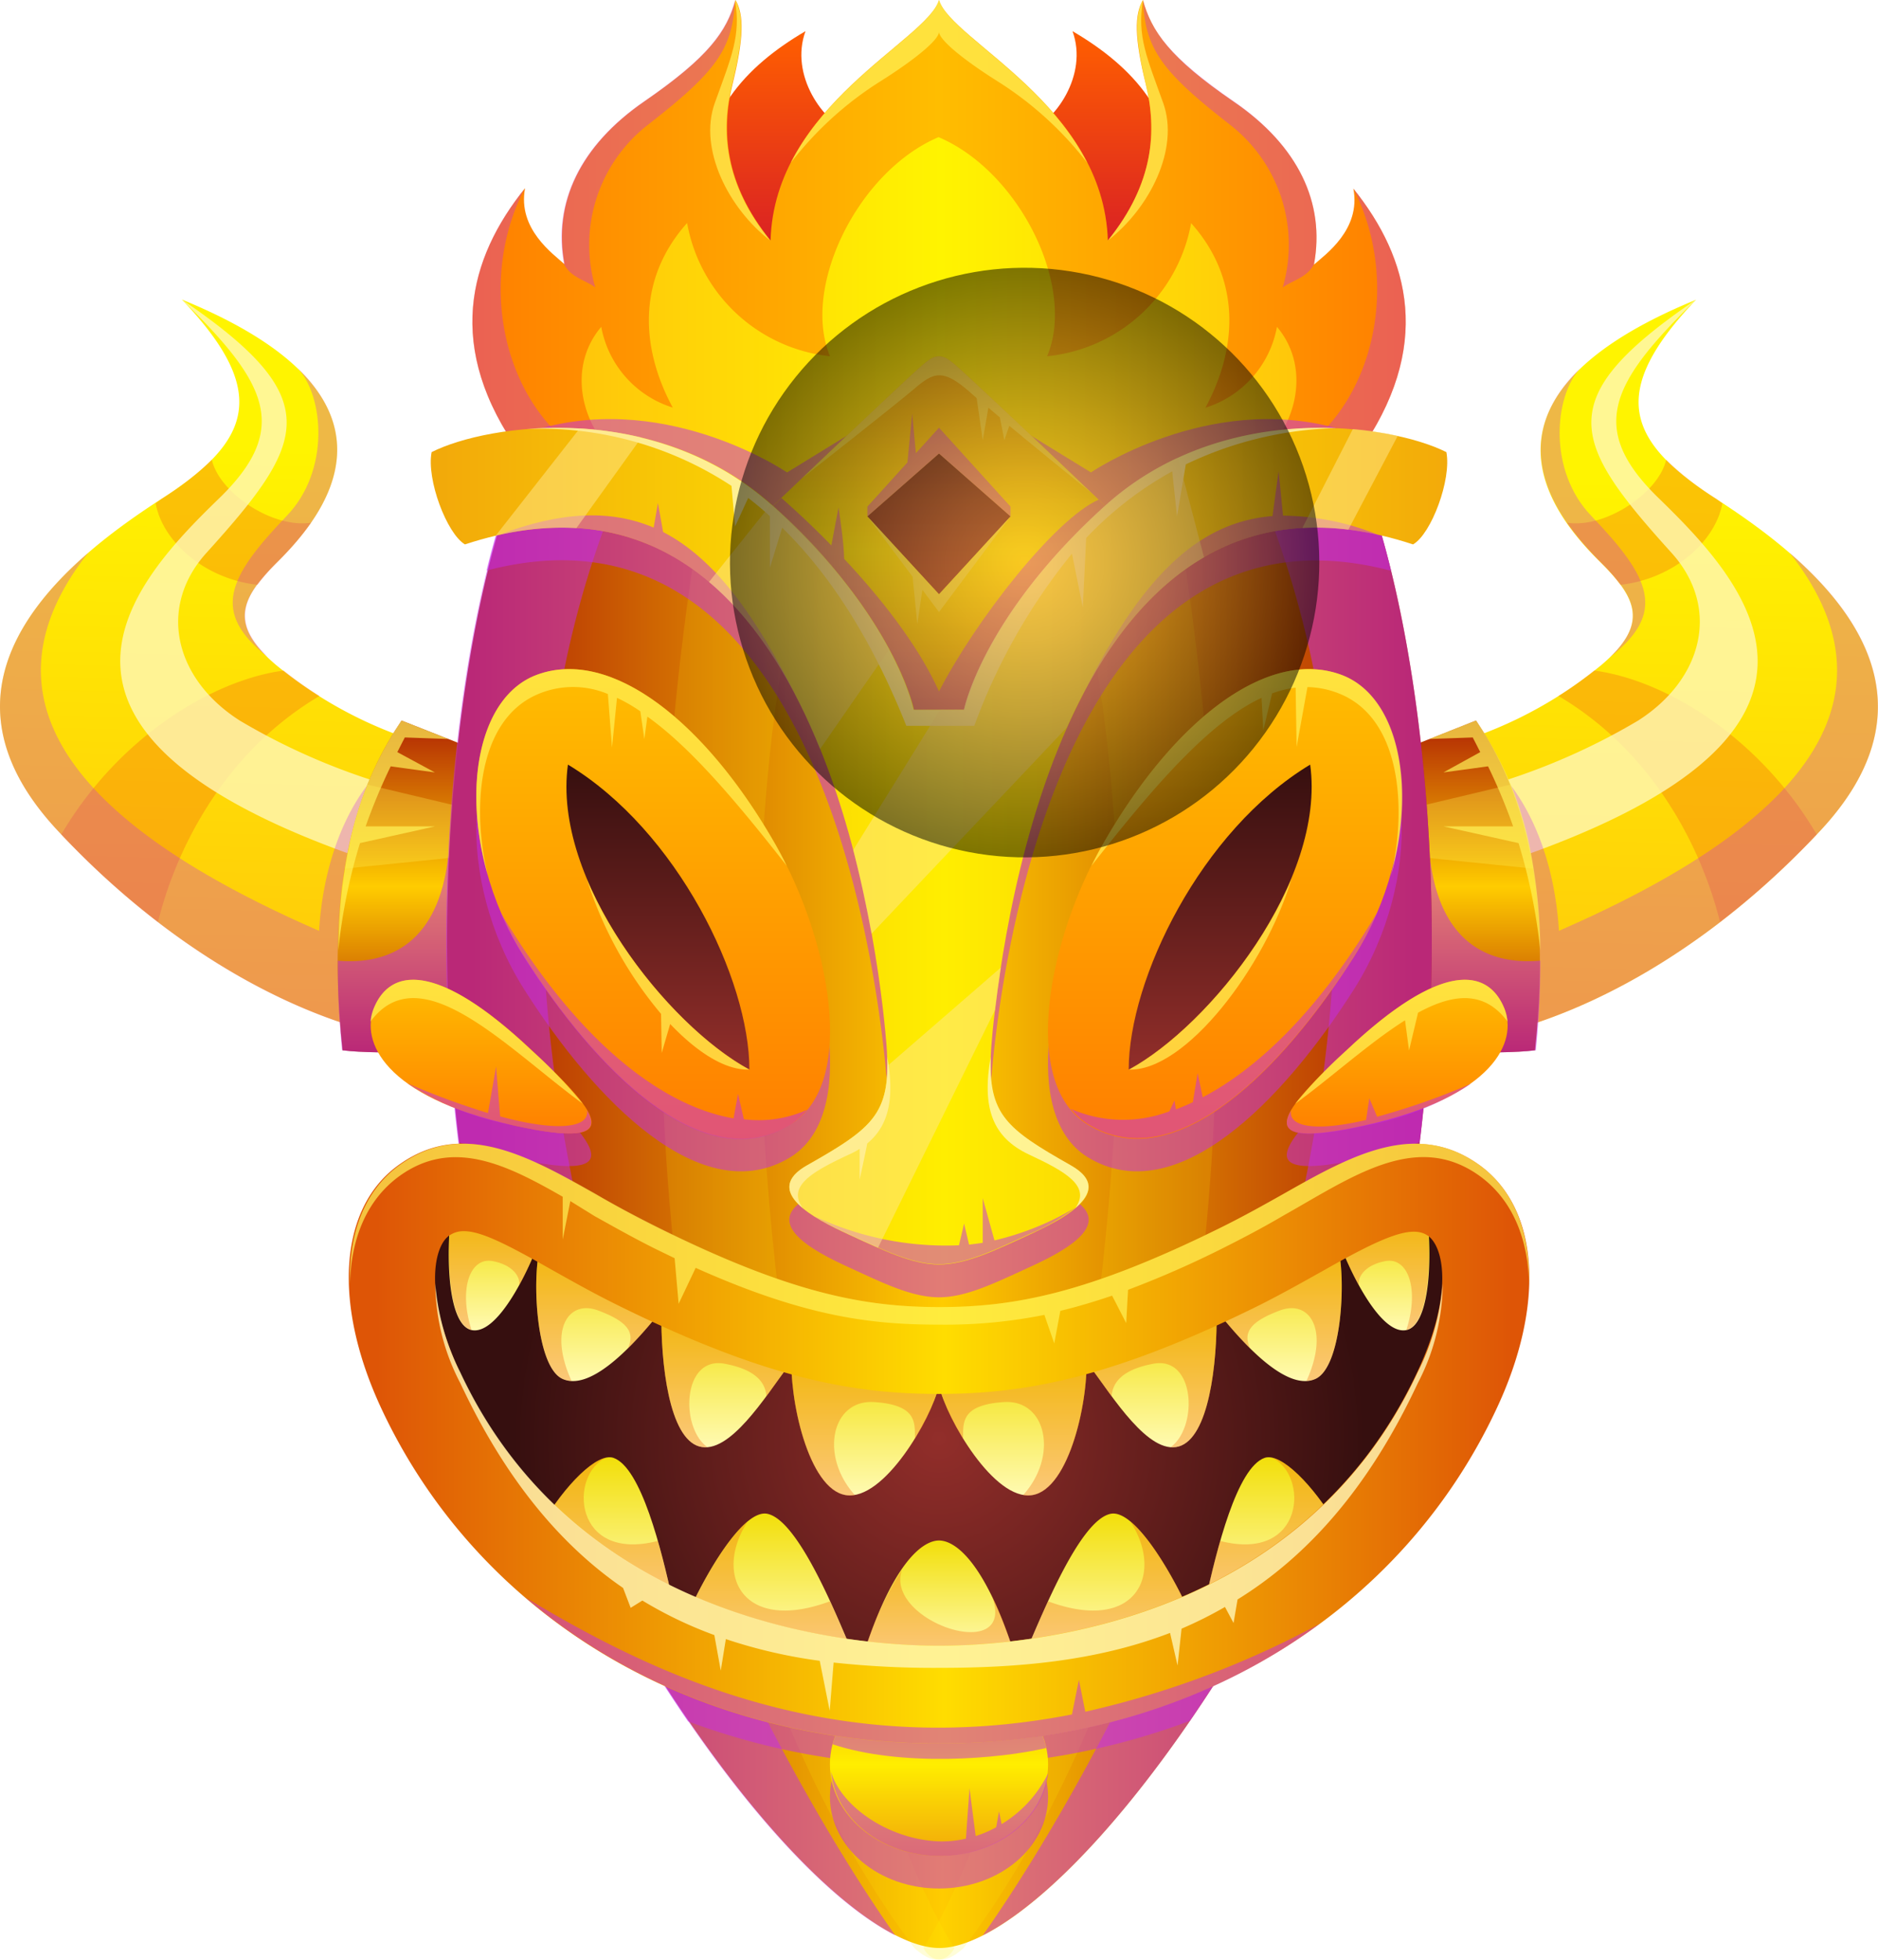
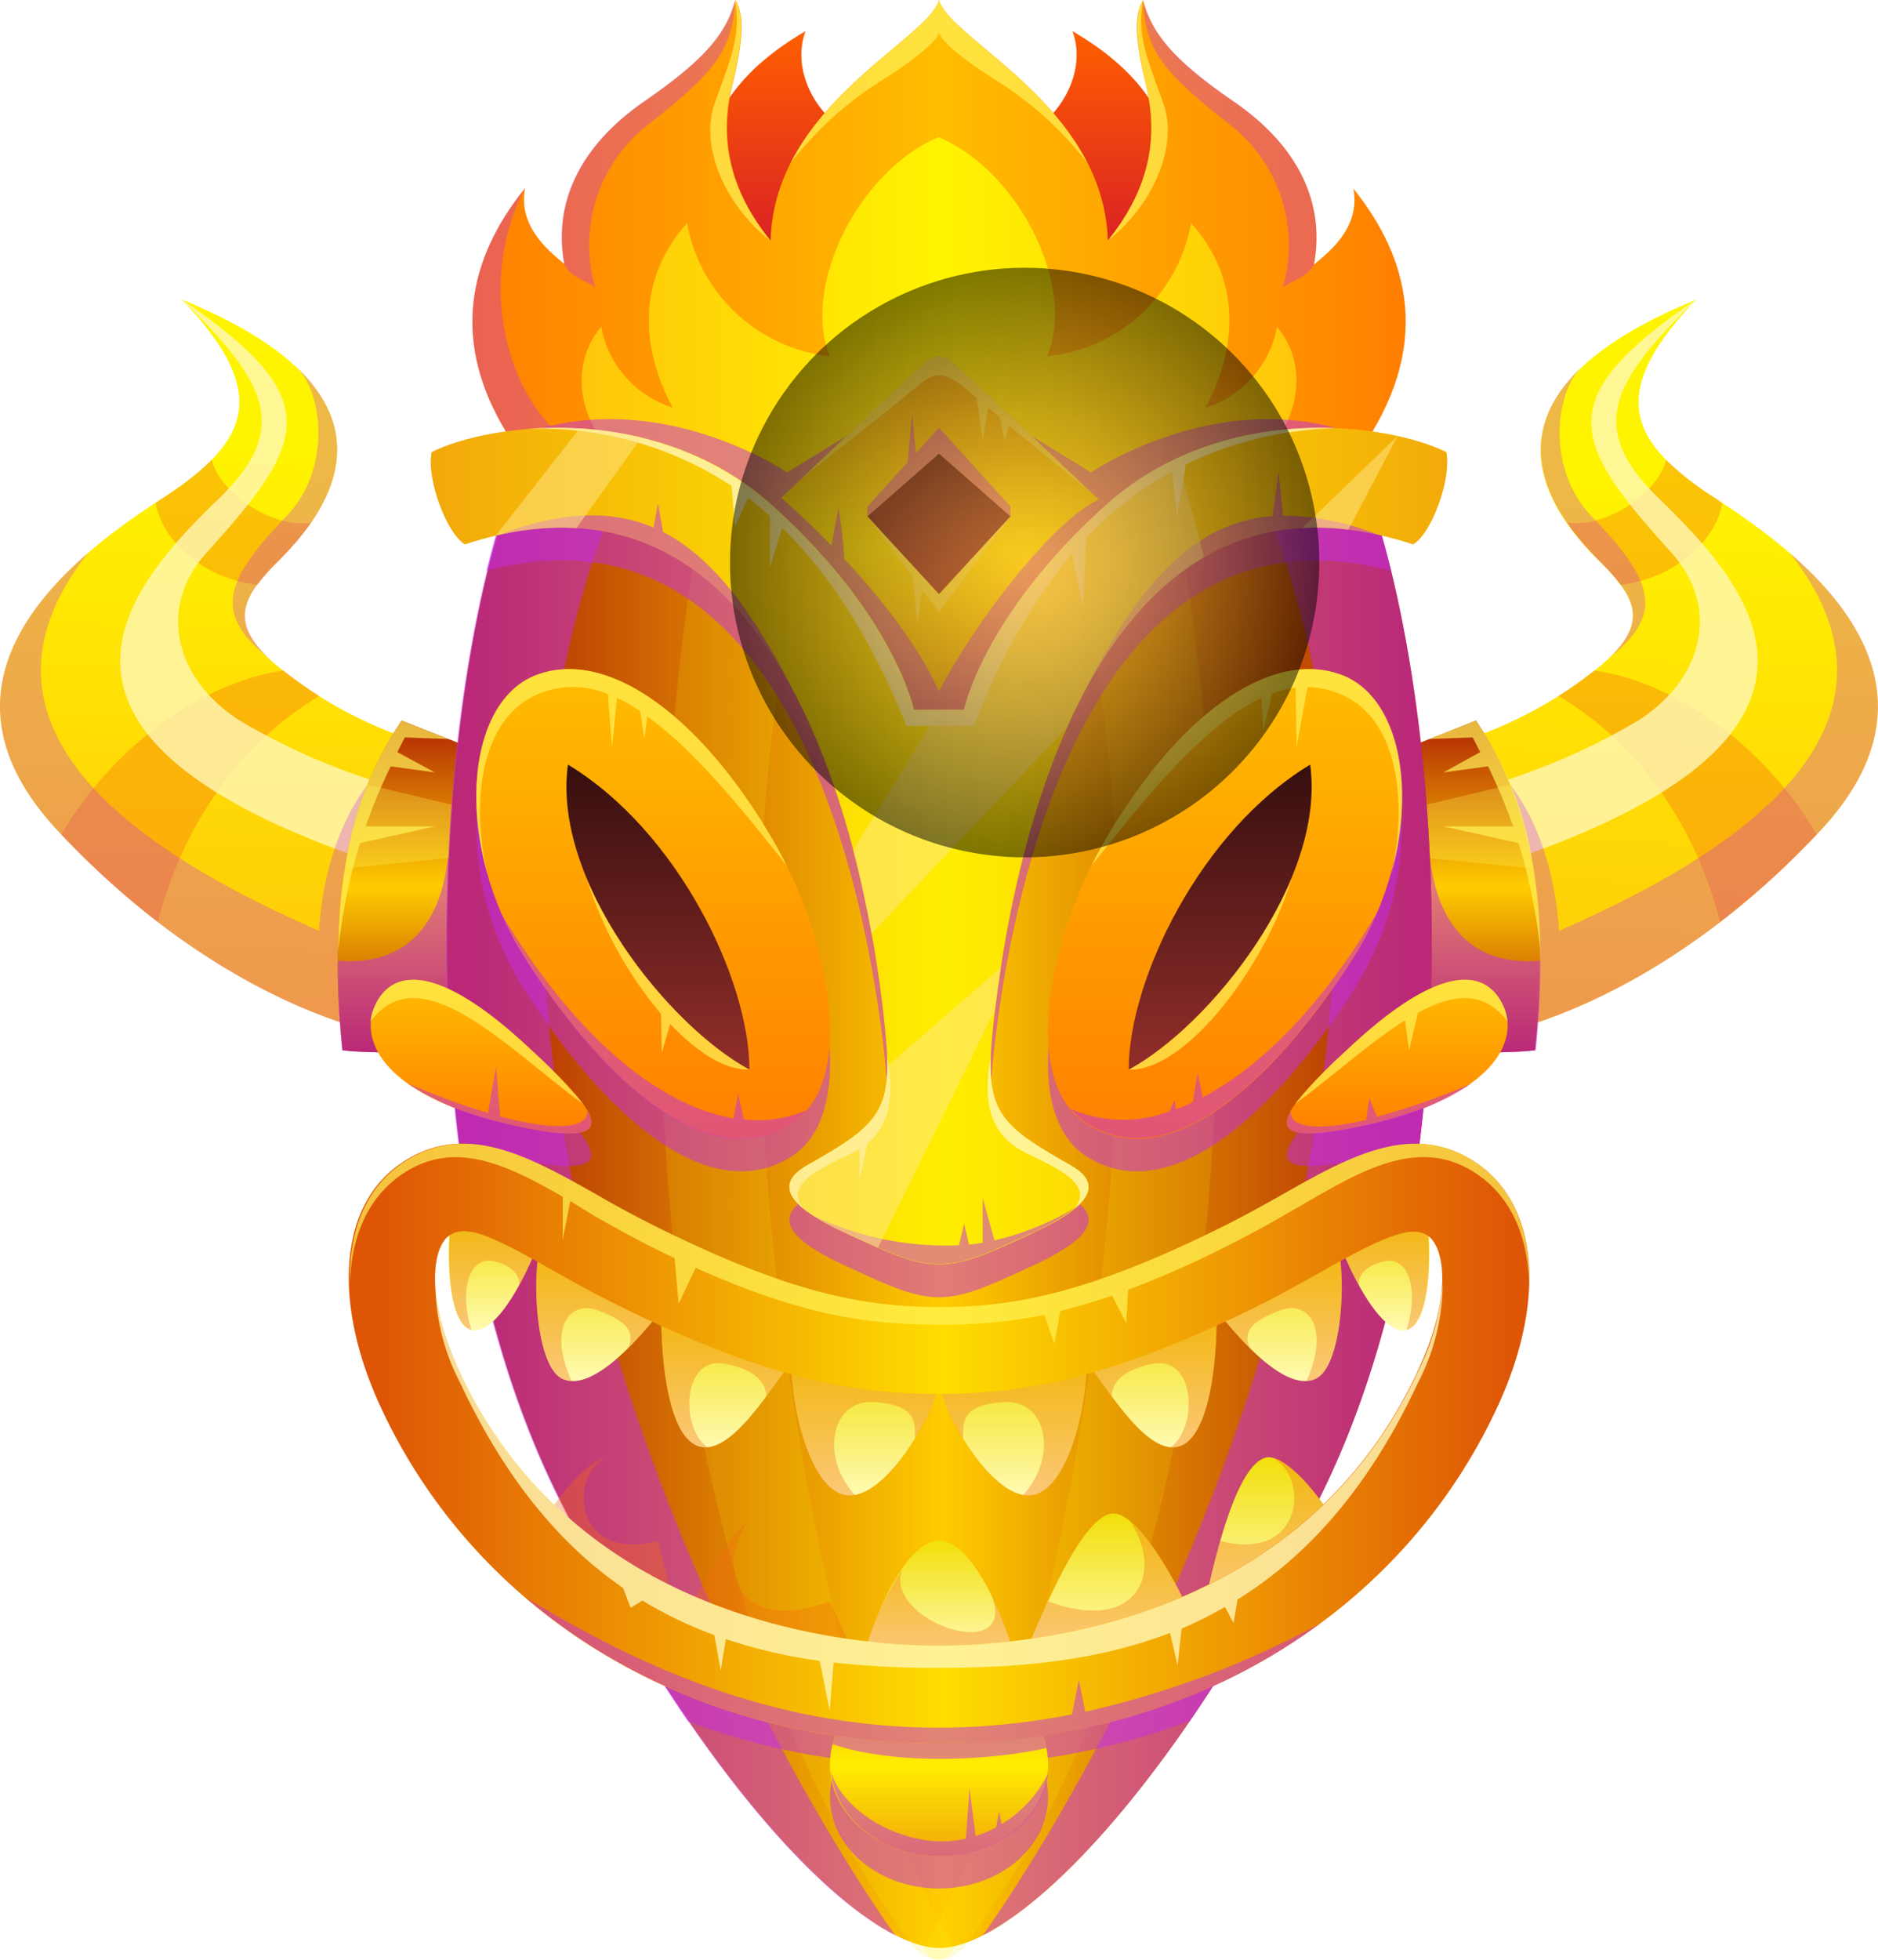
<svg xmlns="http://www.w3.org/2000/svg" xmlns:xlink="http://www.w3.org/1999/xlink" viewBox="0 0 173.04 180.49">
  <defs>
    <style>.cls-1{isolation:isolate;}.cls-2{fill:url(#linear-gradient);}.cls-3{fill:#f46c0f;}.cls-3,.cls-39,.cls-6,.cls-8{mix-blend-mode:multiply;}.cls-3,.cls-39{opacity:0.35;}.cls-14,.cls-4,.cls-43,.cls-46,.cls-9{mix-blend-mode:screen;}.cls-4{opacity:0.8;}.cls-5{fill:#fff8b8;}.cls-39,.cls-6,.cls-8{fill:#c52dea;}.cls-6,.cls-9{opacity:0.3;}.cls-7{fill:url(#linear-gradient-2);}.cls-46,.cls-48,.cls-8{opacity:0.5;}.cls-10{fill:#fff257;}.cls-11{fill:url(#linear-gradient-3);}.cls-12{fill:url(#linear-gradient-4);}.cls-13{fill:url(#linear-gradient-5);}.cls-14{opacity:0.15;}.cls-15{fill:#fff400;}.cls-16{fill:url(#radial-gradient);}.cls-17{fill:url(#linear-gradient-6);}.cls-18{fill:url(#linear-gradient-7);}.cls-19{fill:url(#linear-gradient-8);}.cls-20{fill:url(#linear-gradient-9);}.cls-21{fill:url(#linear-gradient-10);}.cls-22{fill:url(#linear-gradient-11);}.cls-23{fill:url(#linear-gradient-12);}.cls-24{fill:url(#linear-gradient-13);}.cls-25{fill:url(#linear-gradient-14);}.cls-26{fill:url(#linear-gradient-15);}.cls-27{fill:url(#linear-gradient-16);}.cls-28{fill:url(#linear-gradient-17);}.cls-29{fill:url(#linear-gradient-18);}.cls-30{fill:url(#linear-gradient-19);}.cls-31{fill:url(#linear-gradient-20);}.cls-32{fill:url(#linear-gradient-21);}.cls-33{fill:url(#linear-gradient-22);}.cls-34{fill:url(#linear-gradient-23);}.cls-35{fill:url(#linear-gradient-24);}.cls-36{fill:url(#linear-gradient-25);}.cls-37{fill:url(#linear-gradient-26);}.cls-38{fill:url(#linear-gradient-27);}.cls-40{fill:url(#linear-gradient-28);}.cls-41{fill:url(#linear-gradient-29);}.cls-42{fill:url(#linear-gradient-30);}.cls-43{opacity:0.7;}.cls-44{fill:url(#linear-gradient-31);}.cls-45{fill:url(#linear-gradient-32);}.cls-46{fill:#ffe98f;}.cls-47{fill:url(#linear-gradient-33);}.cls-48{mix-blend-mode:color-dodge;fill:url(#_87);}</style>
    <linearGradient id="linear-gradient" x1="21.11" y1="123.78" x2="23.09" y2="41.1" gradientUnits="userSpaceOnUse">
      <stop offset="0.32" stop-color="#ffc40b" />
      <stop offset="1" stop-color="#fff400" />
    </linearGradient>
    <linearGradient id="linear-gradient-2" x1="37.32" y1="96.93" x2="37.32" y2="66.36" gradientUnits="userSpaceOnUse">
      <stop offset="0" stop-color="#b02404" />
      <stop offset="0.5" stop-color="#fc0" />
      <stop offset="1" stop-color="#b02404" />
    </linearGradient>
    <linearGradient id="linear-gradient-3" x1="149.79" y1="126.86" x2="151.76" y2="44.18" xlink:href="#linear-gradient" />
    <linearGradient id="linear-gradient-4" x1="135.72" y1="96.93" x2="135.72" y2="66.36" xlink:href="#linear-gradient-2" />
    <linearGradient id="linear-gradient-5" x1="43.37" y1="108.64" x2="130.41" y2="108.64" xlink:href="#linear-gradient-2" />
    <radialGradient id="radial-gradient" cx="86.52" cy="132.47" r="39.21" gradientUnits="userSpaceOnUse">
      <stop offset="0" stop-color="#922e2a" />
      <stop offset="1" stop-color="#360f0f" />
    </radialGradient>
    <linearGradient id="linear-gradient-6" x1="93.32" y1="137.73" x2="93.32" y2="124.71" gradientUnits="userSpaceOnUse">
      <stop offset="0.01" stop-color="#fffab0" />
      <stop offset="1" stop-color="#f2df0a" />
    </linearGradient>
    <linearGradient id="linear-gradient-7" x1="106.27" y1="133.3" x2="106.27" y2="120.69" xlink:href="#linear-gradient-6" />
    <linearGradient id="linear-gradient-8" x1="118.02" y1="127.19" x2="118.02" y2="115.02" xlink:href="#linear-gradient-6" />
    <linearGradient id="linear-gradient-9" x1="127.64" y1="122.54" x2="127.64" y2="112.16" xlink:href="#linear-gradient-6" />
    <linearGradient id="linear-gradient-10" x1="102.01" y1="151.92" x2="102.01" y2="139.39" xlink:href="#linear-gradient-6" />
    <linearGradient id="linear-gradient-11" x1="117.11" y1="147.53" x2="117.11" y2="134.21" xlink:href="#linear-gradient-6" />
    <linearGradient id="linear-gradient-12" x1="79.72" y1="137.73" x2="79.72" y2="124.71" xlink:href="#linear-gradient-6" />
    <linearGradient id="linear-gradient-13" x1="66.77" y1="133.3" x2="66.77" y2="120.69" xlink:href="#linear-gradient-6" />
    <linearGradient id="linear-gradient-14" x1="55.02" y1="127.19" x2="55.02" y2="115.02" xlink:href="#linear-gradient-6" />
    <linearGradient id="linear-gradient-15" x1="45.4" y1="122.54" x2="45.4" y2="112.16" xlink:href="#linear-gradient-6" />
    <linearGradient id="linear-gradient-16" x1="86.52" y1="152.34" x2="86.52" y2="141.92" xlink:href="#linear-gradient-6" />
    <linearGradient id="linear-gradient-17" x1="71.03" y1="151.92" x2="71.03" y2="139.39" xlink:href="#linear-gradient-6" />
    <linearGradient id="linear-gradient-18" x1="55.93" y1="147.53" x2="55.93" y2="134.21" xlink:href="#linear-gradient-6" />
    <linearGradient id="linear-gradient-19" x1="86.52" y1="170.93" x2="86.52" y2="154.05" gradientUnits="userSpaceOnUse">
      <stop offset="0" stop-color="#f2a80a" />
      <stop offset="0.32" stop-color="#fad304" />
      <stop offset="0.5" stop-color="#fe0" />
      <stop offset="1" stop-color="#f2a80a" />
    </linearGradient>
    <linearGradient id="linear-gradient-20" x1="112.88" y1="104.86" x2="112.88" y2="61.63" gradientUnits="userSpaceOnUse">
      <stop offset="0" stop-color="#ff7f00" />
      <stop offset="1" stop-color="#ffbd00" />
    </linearGradient>
    <linearGradient id="linear-gradient-21" x1="60.16" y1="104.86" x2="60.16" y2="61.63" xlink:href="#linear-gradient-20" />
    <linearGradient id="linear-gradient-22" x1="71.62" y1="25.17" x2="71.62" y2="2.87" gradientUnits="userSpaceOnUse">
      <stop offset="0.03" stop-color="#d61b27" />
      <stop offset="1" stop-color="#ff5f00" />
    </linearGradient>
    <linearGradient id="linear-gradient-23" x1="101.42" y1="25.17" x2="101.42" y2="2.87" xlink:href="#linear-gradient-22" />
    <linearGradient id="linear-gradient-24" x1="128.74" y1="104.4" x2="128.74" y2="90.23" xlink:href="#linear-gradient-20" />
    <linearGradient id="linear-gradient-25" x1="43.52" y1="24.25" x2="129.52" y2="24.25" gradientUnits="userSpaceOnUse">
      <stop offset="0" stop-color="#ff7f00" />
      <stop offset="0.5" stop-color="#ffbd00" />
      <stop offset="1" stop-color="#ff7f00" />
    </linearGradient>
    <linearGradient id="linear-gradient-26" x1="44.3" y1="104.4" x2="44.3" y2="90.23" xlink:href="#linear-gradient-20" />
    <linearGradient id="linear-gradient-27" x1="52.34" y1="31.42" x2="121.06" y2="31.42" gradientUnits="userSpaceOnUse">
      <stop offset="0" stop-color="#ffc40b" />
      <stop offset="0.5" stop-color="#fff400" />
      <stop offset="1" stop-color="#ffc40b" />
    </linearGradient>
    <linearGradient id="linear-gradient-28" x1="86.52" y1="68.34" x2="86.52" y2="32.81" xlink:href="#linear-gradient-19" />
    <linearGradient id="linear-gradient-29" x1="39.42" y1="77.92" x2="134.63" y2="77.92" xlink:href="#linear-gradient-19" />
    <linearGradient id="linear-gradient-30" x1="86.52" y1="54.73" x2="86.52" y2="41.77" gradientUnits="userSpaceOnUse">
      <stop offset="0" stop-color="#922e2a" />
      <stop offset="1" stop-color="#5c1919" />
    </linearGradient>
    <linearGradient id="linear-gradient-31" x1="112.42" y1="98.51" x2="112.42" y2="70.42" xlink:href="#radial-gradient" />
    <linearGradient id="linear-gradient-32" x1="60.62" y1="98.51" x2="60.62" y2="70.42" xlink:href="#radial-gradient" />
    <linearGradient id="linear-gradient-33" x1="34.67" y1="132.96" x2="139.37" y2="132.96" gradientUnits="userSpaceOnUse">
      <stop offset="0" stop-color="#de5506" />
      <stop offset="0.5" stop-color="#fd0" />
      <stop offset="1" stop-color="#de5506" />
    </linearGradient>
    <radialGradient id="_87" cx="94.41" cy="51.81" r="27.15" gradientTransform="translate(24.81 -30.37) rotate(20.98)" gradientUnits="userSpaceOnUse">
      <stop offset="0" stop-color="#f4a940" />
      <stop offset="0.09" stop-color="#e6a03c" />
      <stop offset="0.27" stop-color="#c38733" />
      <stop offset="0.51" stop-color="#895f24" />
      <stop offset="0.8" stop-color="#39280f" />
      <stop offset="1" />
    </radialGradient>
  </defs>
  <g class="cls-1">
    <g id="Слой_2" data-name="Слой 2">
      <g id="Layer_1" data-name="Layer 1">
        <path class="cls-2" d="M42,69.24a38.88,38.88,0,0,1-16.57-8c-4.35-3.69-3.29-6.07,0-9.36S40,37.09,16.76,27.59c8.18,8.57,6.33,13.06-1.84,18.33S-7.9,62.32,5.29,76.47s28.43,20.35,39,19.69C42.61,89,40.81,78.13,42,69.24Z" />
        <path class="cls-3" d="M5.65,76.85c5.29-9,14-14.24,20.49-15.09a35.91,35.91,0,0,0,3.3,2.34c-9,5.32-13.31,14.43-14.88,20.81A75.64,75.64,0,0,1,5.65,76.85Z" />
        <path class="cls-3" d="M14.92,45.92a26.88,26.88,0,0,0,4.6-3.58c.66,3,5.54,6.35,9.14,5.8a25.84,25.84,0,0,1-3.2,3.72,19.28,19.28,0,0,0-1.73,2c-5-.56-8.78-4.08-9.39-7.51Z" />
        <g class="cls-4">
          <path class="cls-5" d="M37.32,72.75A60,60,0,0,1,22.1,66.37c-6-3.82-7.62-10.43-3.07-15.46,9.28-10.26,11.16-14.18-2.27-23.32,7.81,7.61,10.09,11.83,3.46,18.28C12,53.81-.86,67.8,35.07,79.63,35.46,78,37.32,72.75,37.32,72.75Z" />
        </g>
        <path class="cls-6" d="M8.13,50.91C-5.09,67.67,14.57,79.25,29.4,85.73c.27-4.66,1.77-11.52,6.7-15.88l-.55,9S35,87.12,33.24,90.23a1.09,1.09,0,0,1-.56.52l.56,4c-8.83-2.56-18.88-8.53-27.95-18.27C-4.61,65.85,1.17,56.93,8.13,50.91Z" />
        <path class="cls-7" d="M43.52,68.93,37,66.36c-3.36,5-7.22,13.26-5.44,30.37,3.39.45,12,0,12,0Z" />
        <path class="cls-8" d="M31.12,88.48c4.57.39,9.27-1.46,10.18-9.63l2.22,3.58v14.3s-8.57.45-12,0A80.58,80.58,0,0,1,31.12,88.48Z" />
        <g class="cls-9">
          <path class="cls-10" d="M33.85,72.26l8.39,2,.53,4.62L31.77,80A36.27,36.27,0,0,1,33.85,72.26Z" />
        </g>
        <path class="cls-11" d="M131,69.24a38.79,38.79,0,0,0,16.56-8c4.36-3.69,3.3-6.07,0-9.36s-14.5-14.77,8.71-24.27c-8.18,8.57-6.33,13.06,1.84,18.33s22.82,16.4,9.63,30.55-28.43,20.35-39,19.69C130.43,89,132.23,78.13,131,69.24Z" />
        <path class="cls-3" d="M158.12,45.92a26.88,26.88,0,0,1-4.6-3.58c-.66,3-5.54,6.35-9.14,5.8a26.53,26.53,0,0,0,3.19,3.72,18.3,18.3,0,0,1,1.74,2c5-.56,8.78-4.08,9.39-7.51Z" />
        <path class="cls-3" d="M167.39,76.85c-5.29-9-14-14.24-20.5-15.09a34.42,34.42,0,0,1-3.29,2.34c9,5.32,13.31,14.43,14.88,20.81A75.64,75.64,0,0,0,167.39,76.85Z" />
        <g class="cls-4">
          <path class="cls-5" d="M135.72,72.75a60,60,0,0,0,15.21-6.38c6-3.82,7.63-10.43,3.08-15.46-9.28-10.26-11.16-14.18,2.27-23.32-7.81,7.61-10.09,11.83-3.46,18.28C161,53.81,173.9,67.8,138,79.63,137.58,78,135.72,72.75,135.72,72.75Z" />
        </g>
        <path class="cls-6" d="M164.9,50.91c13.23,16.76-6.43,28.34-21.26,34.82-.27-4.66-1.77-11.52-6.71-15.88l.56,9s.53,8.27,2.31,11.38a1.05,1.05,0,0,0,.56.52l-.56,4c8.83-2.56,18.88-8.53,27.95-18.27C177.65,65.85,171.86,56.93,164.9,50.91Z" />
        <path class="cls-12" d="M129.52,68.93,136,66.36c3.36,5,7.22,13.26,5.44,30.37-3.39.45-12,0-12,0Z" />
        <path class="cls-8" d="M141.92,88.48c-4.57.39-9.27-1.46-10.18-9.63l-2.22,3.58v14.3s8.57.45,12,0A80.58,80.58,0,0,0,141.92,88.48Z" />
        <g class="cls-9">
          <path class="cls-10" d="M139.19,72.26l-8.39,2-.53,4.62,11,1.12A36.27,36.27,0,0,0,139.19,72.26Z" />
        </g>
        <path class="cls-13" d="M86.52,37.88a122.65,122.65,0,0,1,39.1,6.33c7.08,18.3,11.09,63.54-4.06,93.83-13.81,27.62-28.24,41.37-35,41.37s-21.23-13.75-35-41.37c-15.15-30.29-11.14-75.53-4.06-93.83A122.65,122.65,0,0,1,86.52,37.88Z" />
        <g class="cls-14">
          <path class="cls-15" d="M66.77,36.19c-8.1,36.2-12.1,103.55,17.48,143.22,2.64,2.43,3.69,0,3.69,0C74.42,157.94,60.16,77.92,79,37.3A114.13,114.13,0,0,1,66.77,36.19Z" />
        </g>
        <g class="cls-14">
          <path class="cls-15" d="M106.27,36.19c8.1,36.2,12.1,103.55-17.48,143.22-2.64,2.43-3.7,0-3.7,0,13.53-21.47,27.79-101.49,9-142.11A114.13,114.13,0,0,0,106.27,36.19Z" />
        </g>
        <path class="cls-8" d="M47.42,44.21c-7.08,18.3-11.09,63.54,4.06,93.83,11.5,23,23.42,36.36,31,40.2h0C67.6,157.14,34,92.91,58.88,41A112,112,0,0,0,47.42,44.21Z" />
        <path class="cls-8" d="M125.62,44.21c7.08,18.3,11.09,63.54-4.06,93.83-11.5,23-23.42,36.36-31,40.2h0C105.44,157.14,139,92.91,114.16,41A112,112,0,0,1,125.62,44.21Z" />
-         <path class="cls-16" d="M86.52,124.38c6.86,0,14.24-1,27.82-7.78,9.1-4.5,14.75-9.64,19.7-6,3.51,2.58,4.11,9.16.22,17.48-9.76,20.83-30.86,27.49-47.74,27.49s-38-6.66-47.74-27.49c-3.89-8.32-3.29-14.9.22-17.48,5-3.64,10.6,1.5,19.7,6C72.28,123.33,79.66,124.38,86.52,124.38Z" />
        <path class="cls-17" d="M86.52,127.62c.72,3.09,5.08,10.61,8.57,10.08s5.28-9,5-13C96,125.77,90.28,127.42,86.52,127.62Z" />
        <path class="cls-18" d="M100.43,125.84c2.11,2.83,5.41,8.17,8.18,7.38s3.56-7.58,3.49-12.53C108.21,121.75,102.94,123.33,100.43,125.84Z" />
        <path class="cls-19" d="M112.42,121.09c2.72,3.36,6.34,7,8.78,5.91s2.82-9.08,2.11-12A114.81,114.81,0,0,0,112.42,121.09Z" />
        <path class="cls-20" d="M123.63,115c.8,2.11,3.6,8.06,6,7.49,1.89-.47,2.37-5.44,1.91-10.26A9.12,9.12,0,0,0,123.63,115Z" />
        <path class="cls-21" d="M94.63,151.88c1.45-3.3,4.87-11.89,7.71-12.46,2-.4,5.08,4.42,7.06,8.63A26,26,0,0,1,94.63,151.88Z" />
        <path class="cls-22" d="M111.05,147.53c1.06-4.88,2.93-12.36,5.47-13.26,1.5-.52,4.48,2.51,6.66,6.2C119.88,144,114.21,147.66,111.05,147.53Z" />
        <path class="cls-23" d="M86.52,127.62c-.73,3.09-5.08,10.61-8.57,10.08s-5.28-9-5-13C77,125.77,82.76,127.42,86.52,127.62Z" />
        <path class="cls-24" d="M72.61,125.84c-2.11,2.83-5.41,8.17-8.18,7.38s-3.56-7.58-3.49-12.53C64.83,121.75,70.1,123.33,72.61,125.84Z" />
        <path class="cls-25" d="M60.62,121.09c-2.72,3.36-6.34,7-8.78,5.91s-2.82-9.08-2.11-12A114.81,114.81,0,0,1,60.62,121.09Z" />
        <path class="cls-26" d="M49.41,115c-.8,2.11-3.6,8.06-6,7.49-1.88-.47-2.36-5.44-1.9-10.26A9.13,9.13,0,0,1,49.41,115Z" />
        <path class="cls-27" d="M86.52,152.34a44.27,44.27,0,0,1-6.8-.46c2.69-8.11,5.35-10,6.8-10s4.11,1.85,6.8,10A44.27,44.27,0,0,1,86.52,152.34Z" />
-         <path class="cls-28" d="M78.41,151.88C77,148.58,73.54,140,70.7,139.42c-2-.4-5.08,4.42-7.06,8.63A26,26,0,0,0,78.41,151.88Z" />
-         <path class="cls-29" d="M62,147.53c-1.06-4.88-2.93-12.36-5.47-13.26-1.5-.52-4.48,2.51-6.66,6.2C53.16,144,58.83,147.66,62,147.53Z" />
        <ellipse class="cls-8" cx="86.52" cy="165.49" rx="10.05" ry="8.44" />
        <path class="cls-8" d="M109.64,158.49c2.72-4,5.5-8.46,8.3-13.54-11.8,8.71-26.08,9.62-31.42,9.62S66.9,153.66,55.1,145a158.11,158.11,0,0,0,8.3,13.54,64.82,64.82,0,0,0,23.12,4.08A64.82,64.82,0,0,0,109.64,158.49Z" />
        <path class="cls-8" d="M101.55,80.84c6.48-11.39,15.17-18.2,22-15.7s7.65,15.83,1.19,26-16.35,20.44-24.53,15.43C93.93,102.69,96.67,89.41,101.55,80.84Z" />
        <path class="cls-8" d="M71.49,80.84c-6.49-11.39-15.17-18.2-22-15.7s-7.64,15.83-1.18,26,16.35,20.44,24.53,15.43C79.11,102.69,76.37,89.41,71.49,80.84Z" />
        <path class="cls-8" d="M124.07,99.73c-5.7,5.37-9.47,9.39,1.68,6.92a38,38,0,0,0,5.05-1.46c.46-3.7.77-7.42.94-11.11A30.29,30.29,0,0,0,124.07,99.73Z" />
        <path class="cls-8" d="M49,99.73a30.29,30.29,0,0,0-7.67-5.65c.17,3.69.48,7.41.94,11.11a37.56,37.56,0,0,0,5,1.46C58.44,109.12,54.67,105.1,49,99.73Z" />
        <path class="cls-8" d="M125.62,44.21c-1.5-.52-3.43-1.13-5.7-1.77a28.94,28.94,0,0,0-18.1,7.14c-11.28,10.19-13,18.79-13,18.79H84.18s-1.68-8.6-13-18.79a28.94,28.94,0,0,0-18.1-7.14c-2.27.64-4.2,1.25-5.7,1.77a70,70,0,0,0-2.55,8.34C74.65,44.71,80.54,87.69,81.57,98c.75,7.38-.52,8.57-7.18,12.33-4.26,2.4.66,4.94,3.82,6.39s5.81,2.76,8.31,2.76,5.14-1.31,8.31-2.76,8.08-4,3.82-6.39c-6.66-3.76-7.93-5-7.19-12.33,1-10.29,6.93-53.27,36.71-45.43A70,70,0,0,0,125.62,44.21Z" />
        <ellipse class="cls-30" cx="86.52" cy="162.49" rx="10.05" ry="8.44" />
        <path class="cls-8" d="M76.72,160.65c6.37,2.11,15.36,1.35,19.68.34-.85-3.94-5-6.94-9.88-6.94S77.72,156.88,76.72,160.65Z" />
        <path class="cls-31" d="M101.55,77.84c6.48-11.39,15.17-18.2,22-15.7s7.65,15.83,1.19,26-16.35,20.44-24.53,15.43C93.93,99.69,96.67,86.41,101.55,77.84Z" />
        <path class="cls-32" d="M71.49,77.84c-6.49-11.39-15.17-18.2-22-15.7s-7.64,15.83-1.18,26,16.35,20.44,24.53,15.43C79.11,99.69,76.37,86.41,71.49,77.84Z" />
        <path class="cls-33" d="M78.43,12.21c-2.58-.94-5.69-5.29-4.21-9.34-5.58,3.26-9.74,7.81-9.39,14.88,4.25,5.74,7.66,7.42,7.66,7.42C73,20.37,75.21,15.18,78.43,12.21Z" />
        <path class="cls-34" d="M94.61,12.21c2.57-.94,5.69-5.29,4.21-9.34,5.58,3.26,9.74,7.81,9.39,14.88-4.25,5.74-7.66,7.42-7.66,7.42C100.05,20.37,97.83,15.18,94.61,12.21Z" />
        <path class="cls-35" d="M124.07,96.73c-5.7,5.37-9.47,9.39,1.68,6.92,12-2.67,14.08-7.76,12.86-10.78C137.12,89.21,132.87,88.42,124.07,96.73Z" />
        <path class="cls-36" d="M86.52,48.49s32.18-7.71,38.57-6.65c7.06-9.89,4.75-18.07-.39-24.47.72,3.76-2.58,6.07-3.63,7,1.05-5.67-1.45-10.94-7.39-15S106.1,2.87,105.31,0c-.79,1.35-.79,3.46.26,7.75s.76,9.16-3.49,14.4C101.68,9.69,87.64,3.76,86.52,0,85.4,3.76,71.35,9.69,71,22.15c-4.25-5.24-4.55-10.12-3.5-14.4s1.06-6.4.27-7.75c-.79,2.87-2.44,5.24-8.38,9.33s-8.43,9.36-7.38,15c-1-.92-4.35-3.23-3.63-7C43.2,23.77,40.89,32,48,41.84c6.39-1.06,38.57,6.65,38.57,6.65Z" />
        <path class="cls-37" d="M49,96.73c5.7,5.37,9.47,9.39-1.68,6.92-12-2.67-14.08-7.76-12.86-10.78C35.92,89.21,40.17,88.42,49,96.73Z" />
        <path class="cls-38" d="M86.52,34.91s11.67,11,16.46,15.3c1.7-3.43,7.14-7.12,12.68-7.78,3.63-2.57,5.34-8.38,2-12.33a9.61,9.61,0,0,1-6.59,7.45c3.1-5.74,3.16-12-1.32-17A15,15,0,0,1,96.48,32.81c2.7-6.34-2.51-17-10-20.18-7.45,3.16-12.66,13.84-10,20.18A15,15,0,0,1,63.31,20.54c-4.48,5-4.42,11.27-1.32,17A9.61,9.61,0,0,1,55.4,30.1c-3.36,3.95-1.65,9.76,2,12.33,5.54.66,11,4.35,12.68,7.78C74.85,45.86,86.52,34.91,86.52,34.91Z" />
        <path class="cls-8" d="M100.52,43.51l-14-8.6-14,8.6S61.8,36.19,49.94,39.42l36.58,26L123.1,39.42C111.24,36.19,100.52,43.51,100.52,43.51Z" />
        <path class="cls-39" d="M48.34,17.37C43.2,23.77,40.89,32,48,41.84a32.66,32.66,0,0,1,5.64-.07C46.21,36.91,44,25.74,48.34,17.37Z" />
        <path class="cls-40" d="M86.52,68.34H90c1.88-9.2,14-19.88,14-19.88l-2.17-1.88S94.61,39.71,91.7,37c-4-3.72-4.38-4.18-5.18-4.18s-1.19.46-5.18,4.18c-2.91,2.72-10.12,9.59-10.12,9.59l-2.17,1.88s12.1,10.68,14,19.88Z" />
-         <path class="cls-39" d="M124.7,17.37c5.14,6.4,7.45,14.58.39,24.47a32.66,32.66,0,0,0-5.64-.07C126.83,36.91,129,25.74,124.7,17.37Z" />
        <path class="cls-8" d="M101.82,46.58l-.59-.56c-4,1.76-11.27,11-14.71,17.66-2-4.45-5.62-8.88-8.74-12.21,0-1.42-.52-4.73-.52-4.73l-.66,3.49C74,47.57,72,45.87,72,45.87l-.75.71-2.17,1.88s12.1,10.68,14,19.88h7c1.88-9.2,14-19.88,14-19.88Z" />
        <path class="cls-41" d="M86.52,116.46c-2.5,0-5.14-1.31-8.31-2.76s-8.08-4-3.82-6.39c6.66-3.76,7.93-5,7.18-12.33-1-10.52-7.18-55.22-38.73-44.84-1.68-1-3.56-6-3.07-8.5C45,39,60.44,36.84,71.22,46.58c11.28,10.19,13,18.79,13,18.79h4.68s1.68-8.6,13-18.79C112.6,36.84,128,39,133.27,41.64c.49,2.52-1.39,7.54-3.07,8.5C98.65,39.76,92.52,84.46,91.46,95c-.74,7.38.53,8.57,7.19,12.33,4.26,2.4-.66,4.94-3.82,6.39S89,116.46,86.52,116.46Z" />
        <polygon class="cls-42" points="86.52 41.77 93.11 47.56 86.52 54.73 79.92 47.56 86.52 41.77" />
        <path class="cls-39" d="M59.35,9.33c-5.93,4.09-8.43,9.36-7.38,15,.62,1.23,2,1.48,2.88,2.14a14,14,0,0,1,4.88-15C66,6.59,67.5,4.54,67.73,0,66.94,2.87,65.29,5.24,59.35,9.33Z" />
        <path class="cls-39" d="M113.68,9.33c5.94,4.09,8.44,9.36,7.39,15-.62,1.23-1.95,1.48-2.88,2.14a14,14,0,0,0-4.88-15c-6.25-4.87-7.78-6.92-8-11.46C106.1,2.87,107.75,5.24,113.68,9.33Z" />
        <g class="cls-43">
          <path class="cls-10" d="M86.52,0c-.88,3-9.7,7.23-13.66,15a31.82,31.82,0,0,1,8.26-7.51c3.07-1.93,5.41-3.81,5.4-4.57,0,.76,2.33,2.64,5.4,4.57A31.82,31.82,0,0,1,100.18,15C96.22,7.23,87.4,3,86.52,0Z" />
        </g>
        <g class="cls-43">
          <path class="cls-10" d="M67.46,7.75c1.06-4.29,1.06-6.4.27-7.75.55,3.37-.36,5.27-1.87,9.49s1.25,9.69,5.1,12.66C66.71,16.91,66.41,12,67.46,7.75Z" />
        </g>
        <g class="cls-43">
          <path class="cls-10" d="M105.57,7.75c-1-4.29-1-6.4-.26-7.75-.55,3.37.36,5.27,1.87,9.49s-1.25,9.69-5.1,12.66C106.33,16.91,106.63,12,105.57,7.75Z" />
        </g>
        <g class="cls-43">
          <path class="cls-10" d="M104,98.51c5.25.19,12.56-9.46,15-17.56h0C115.76,88.6,109.14,95.73,104,98.51Z" />
        </g>
        <path class="cls-44" d="M104,98.51c0-8.31,6.63-22,16.72-28.09C122.19,81.1,111.51,94.45,104,98.51Z" />
        <path class="cls-45" d="M69.05,98.51c0-8.31-6.63-22-16.72-28.09C50.85,81.1,61.53,94.45,69.05,98.51Z" />
        <g class="cls-43">
          <path class="cls-10" d="M34.43,92.87c1.49-3.66,5.74-4.45,14.54,3.86a43,43,0,0,1,4.72,4.92c-7-5.13-14.95-13.77-19.55-7.57h0A4.29,4.29,0,0,1,34.43,92.87Z" />
        </g>
        <g class="cls-4">
          <path class="cls-5" d="M91.29,97.31h0c-.2,5.35,1.47,6.67,7.35,10,2.38,1.34,1.89,2.72.45,3.94,1.42-2-.85-3.32-4.26-4.91S90.45,102,91.29,97.31Z" />
        </g>
        <path class="cls-6" d="M147.57,51.86c3.09,3.08,4.21,5.36.78,8.66h0c5.26-4.12,3.72-7.32-1.72-13-4-4.14-3.46-11-1-13.64C137.55,41.66,145,49.27,147.57,51.86Z" />
        <path class="cls-6" d="M25.46,51.86c-3.08,3.08-4.2,5.36-.77,8.66h0c-5.27-4.12-3.72-7.32,1.72-13,4-4.14,3.46-11,1-13.64C35.49,41.66,28.05,49.27,25.46,51.86Z" />
        <g class="cls-43">
          <path class="cls-10" d="M92.54,40.54,93,39.22c3.38,2.8,7.51,6.14,7.52,6.14C98.33,43.26,93.85,39,91.7,37c-4-3.72-4.38-4.18-5.18-4.18s-1.19.46-5.18,4.18c-1.77,1.65-5.11,4.83-7.47,7.07,0,0,8.6-6.75,10.38-8.27s2.64-1.9,5.21.4l.53.47.56,3.88.52-3,1.06.9Z" />
        </g>
        <g class="cls-43">
          <polygon class="cls-10" points="93.11 47.56 86.52 54.73 79.92 47.56 84.09 53.12 84.52 57.49 84.99 54.32 86.52 56.37 93.11 47.56" />
        </g>
        <polygon class="cls-8" points="86.52 39.39 84.39 41.74 84.05 38.1 83.61 42.59 79.92 46.66 79.92 47.56 86.52 41.77 93.11 47.56 93.11 46.66 86.52 39.39" />
        <g class="cls-4">
          <path class="cls-5" d="M101.82,46.58c-11.28,10.19-13,18.79-13,18.79H84.18s-1.68-8.6-13-18.79c-7-6.28-15.82-7.62-22.66-7.07A32,32,0,0,1,67.4,44.75l.33,3.74,1.21-2.63c.67.52,1.35,1.08,2,1.68v4.74l1.13-3.68c4.15,4.06,8.11,9.89,11.44,18.25h6.26a55,55,0,0,1,9-15.86l1,4.95.31-6.39a32.46,32.46,0,0,1,7.93-6.14l.44,4.15.81-4.79a33.88,33.88,0,0,1,13.86-3.34C116.53,39.15,108.33,40.7,101.82,46.58Z" />
        </g>
        <path class="cls-8" d="M118.22,47.49l-.41-4.11-.56,4.15c-7.22.57-12.4,6.17-17.69,16.87,5.23-10.25,13.71-18.2,27.42-15.14h0A23.91,23.91,0,0,0,118.22,47.49Z" />
        <path class="cls-8" d="M61.1,49l-.48-2.68-.39,2.27c-4-1.69-8.53-1.48-14.18.64h0C59.77,46.2,68.25,54.15,73.48,64.4,69.58,56.51,65.74,51.39,61.1,49Z" />
        <path class="cls-8" d="M91.63,114.24l-1.08-3.89v4.11c-.43.07-.85.12-1.26.17l-.46-1.94-.47,2a28.45,28.45,0,0,1-13.3-2.67,25.77,25.77,0,0,0,3.15,1.65c3.17,1.45,5.81,2.76,8.31,2.76s5.14-1.31,8.31-2.76a19.85,19.85,0,0,0,4.26-2.45A26.14,26.14,0,0,1,91.63,114.24Z" />
        <g class="cls-4">
          <path class="cls-5" d="M81.75,97.31h0c.2,5.35-1.47,6.67-7.35,10-2.38,1.34-1.89,2.72-.45,3.94-1.42-2,.85-3.32,4.26-4.91a7.54,7.54,0,0,0,1-.53c0,1,0,2.85,0,2.83s.51-2.34.7-3.33C81.92,103.65,82.43,101.14,81.75,97.31Z" />
        </g>
        <g class="cls-43">
          <path class="cls-10" d="M123.57,62.14c-6.85-2.5-15.54,4.31-22,15.7-.35.61-.68,1.25-1,1.9,5.76-7.35,10.84-13.22,15.67-15.47l.16,3,.81-3.41a10.25,10.25,0,0,1,2.17-.53l.09,5.47,1-5.52a8.25,8.25,0,0,1,3.21.72c5.54,2.49,5.9,10.81,4.48,16.65C130.52,72.33,128.83,64.06,123.57,62.14Z" />
        </g>
        <g class="cls-43">
          <path class="cls-10" d="M72.49,79.74c-.32-.65-.66-1.29-1-1.9-6.49-11.39-15.17-18.2-22-15.7-5.25,1.92-6.94,10.19-4.53,18.52C43.51,74.82,43.87,66.5,49.41,64a8.28,8.28,0,0,1,6.6-.08l.38,4.93.46-4.58A15.2,15.2,0,0,1,59,65.51l.37,2.56L59.65,66C63.64,68.84,67.84,73.81,72.49,79.74Z" />
        </g>
        <g class="cls-43">
          <path class="cls-10" d="M69.05,98.51C63.9,95.73,57.28,88.6,54.08,81h0a36.32,36.32,0,0,0,6.83,12.38l.06,3.6.78-2.67C64.2,96.88,66.81,98.59,69.05,98.51Z" />
        </g>
        <path class="cls-8" d="M68.54,103.08,68,100.74,67.59,103c-6.29-1.07-14.17-6.67-21.54-19.09a28.86,28.86,0,0,0,2.23,4.26c6.46,10.15,16.35,20.44,24.53,15.43a6.63,6.63,0,0,0,1.55-1.39A10.8,10.8,0,0,1,68.54,103.08Z" />
        <path class="cls-8" d="M110.82,101.06l-.47-2.23-.44,2.68q-.8.38-1.56.66l-.13-.82-.47,1a12,12,0,0,1-9.07-.22,6.63,6.63,0,0,0,1.55,1.39c8.18,5,18.07-5.28,24.53-15.43A28.86,28.86,0,0,0,127,83.86C121.6,93,115.93,98.38,110.82,101.06Z" />
        <g class="cls-43">
          <path class="cls-10" d="M138.61,92.87c-1.49-3.66-5.74-4.45-14.54,3.86a43,43,0,0,0-4.72,4.92c3.32-2.42,6.84-5.62,10.11-7.68l.37,2.78.83-3.48c3.19-1.74,6.08-2.1,8.24.81h0A4.29,4.29,0,0,0,138.61,92.87Z" />
        </g>
        <path class="cls-8" d="M126.89,102.85l-.72-1.7-.3,2c-4.86,1.14-7.17.55-6.91-.86-1.2,2,.15,2.87,6.79,1.4a26.78,26.78,0,0,0,9.8-3.88A65.34,65.34,0,0,1,126.89,102.85Z" />
        <path class="cls-8" d="M54.08,102.25c.28,1.52-2.41,2.09-8,.57l-.37-4.59-.75,4.28a68.94,68.94,0,0,1-7.42-2.74,26.71,26.71,0,0,0,9.8,3.88C53.93,105.12,55.28,104.29,54.08,102.25Z" />
        <path class="cls-8" d="M92.29,168l-.24-1.18-.26,1.47a10.34,10.34,0,0,1-1.89.81l-.57-4.4L89,169.34a9.79,9.79,0,0,1-2.43.25c-4.48-.13-9-3.07-10-6.4.42,4.33,4.73,7.74,10,7.74s9.5-3.34,10-7.61A11.21,11.21,0,0,1,92.29,168Z" />
        <path class="cls-46" d="M53.42,39.45l-7.75,9.89a25.52,25.52,0,0,1,7.44-.7l6-8.35A33.53,33.53,0,0,0,53.42,39.45Z" />
-         <path class="cls-46" d="M71.22,46.58l-.16-.14c-1.81,2.24-3.74,4.66-5.73,7.16,4.54,3.84,7.84,9.45,10.23,15.39l6.37-9.19A49.73,49.73,0,0,0,71.22,46.58Z" />
        <path class="cls-46" d="M108.53,42.16a26.58,26.58,0,0,0-6.71,4.42c-11.28,10.19-13,18.79-13,18.79H86.62l-8,12.91C79.31,81,79.86,83.6,80.3,86l18-19c2.9-6.5,7-12.39,12.64-15.67Z" />
        <path class="cls-46" d="M74.39,107.31c-4.26,2.4.66,4.94,3.82,6.39.94.43,1.83.85,2.69,1.22L91.69,93c.13-1.12.31-2.43.53-3.89L81.76,98.18C81.74,102.82,79.94,104.18,74.39,107.31Z" />
-         <path class="cls-46" d="M120,48.63a24.53,24.53,0,0,1,4.24.15l4.55-8.64a31.75,31.75,0,0,0-4.14-.62Z" />
+         <path class="cls-46" d="M120,48.63a24.53,24.53,0,0,1,4.24.15l4.55-8.64Z" />
        <g class="cls-43">
          <path class="cls-10" d="M133,76.11l6.92,1.54a52.32,52.32,0,0,1,2,9.88,49.31,49.31,0,0,0-1-9.66h0A31.59,31.59,0,0,0,136,66.36l-4.3,1.7,4-.14q.34.66.69,1.35L133,71.14l4.11-.56a53.72,53.72,0,0,1,2.31,5.53Z" />
        </g>
        <g class="cls-43">
          <path class="cls-10" d="M40.09,76.11l-6.92,1.54a51.55,51.55,0,0,0-2,9.88,49.31,49.31,0,0,1,1-9.66h0A31.59,31.59,0,0,1,37,66.36l4.3,1.7-4-.14q-.34.66-.69,1.35l3.46,1.87L36,70.58a53.72,53.72,0,0,0-2.31,5.53Z" />
        </g>
        <path class="cls-3" d="M49.41,115a9.13,9.13,0,0,0-7.86-2.77c-.46,4.82,0,9.79,1.9,10.26-1.2-3.71-.18-6.74,1.95-6.34s2.69,1.78,2.35,2.38A29.65,29.65,0,0,0,49.41,115Z" />
        <path class="cls-3" d="M60.62,121.09A114.81,114.81,0,0,0,49.73,115c-.71,2.9-.33,10.88,2.11,12a2.32,2.32,0,0,0,.82.18c-2.16-4.75-.26-7.5,2.44-6.49s3.45,2,2.75,3.5A36.93,36.93,0,0,0,60.62,121.09Z" />
        <path class="cls-3" d="M60.94,120.69c-.07,5,.72,11.74,3.49,12.53a2,2,0,0,0,.74.06c-2.53-1.84-2.29-8.41,1.6-7.68,3.06.57,3.76,1.87,3.85,3,.73-1,1.41-2,2-2.74C70.1,123.33,64.83,121.75,60.94,120.69Z" />
        <path class="cls-3" d="M86.52,127.62c-3.76-.2-9.49-1.85-13.58-2.91-.27,4,1.51,12.47,5,13a2.38,2.38,0,0,0,.84,0c-3.29-3.63-2.16-8.84,1.77-8.58s3.75,1.87,3.75,3.37A18.46,18.46,0,0,0,86.52,127.62Z" />
        <path class="cls-3" d="M123.63,115a9.12,9.12,0,0,1,7.86-2.77c.46,4.82,0,9.79-1.91,10.26,1.21-3.71.19-6.74-1.94-6.34s-2.69,1.78-2.35,2.38A29.65,29.65,0,0,1,123.63,115Z" />
        <path class="cls-3" d="M112.42,121.09A114.81,114.81,0,0,1,123.31,115c.71,2.9.33,10.88-2.11,12a2.32,2.32,0,0,1-.82.18c2.16-4.75.26-7.5-2.44-6.49s-3.45,2-2.75,3.5A36.93,36.93,0,0,1,112.42,121.09Z" />
        <path class="cls-3" d="M112.1,120.69c.07,5-.72,11.74-3.49,12.53a2.06,2.06,0,0,1-.74.06c2.53-1.84,2.28-8.41-1.6-7.68-3.06.57-3.76,1.87-3.85,3-.73-1-1.41-2-2-2.74C102.94,123.33,108.21,121.75,112.1,120.69Z" />
        <path class="cls-3" d="M86.52,127.62c3.76-.2,9.49-1.85,13.58-2.91.27,4-1.51,12.47-5,13a2.38,2.38,0,0,1-.84,0c3.29-3.63,2.16-8.84-1.77-8.58s-3.75,1.87-3.75,3.37A18.46,18.46,0,0,1,86.52,127.62Z" />
        <path class="cls-3" d="M55.86,134.25c-1.6.3-4.11,3-6,6.22,3.3,3.56,9,7.19,12.13,7.06-.36-1.69-.83-3.68-1.38-5.61C52.78,143.93,52.41,135.79,55.86,134.25Z" />
        <path class="cls-3" d="M63.64,148.05a26,26,0,0,0,14.77,3.83c-.47-1.06-1.14-2.68-1.94-4.4-8.1,3-10.74-2.5-7.58-7.35C67.13,141.58,65.09,145,63.64,148.05Z" />
        <path class="cls-3" d="M117.17,134.25c1.61.3,4.12,3,6,6.22-3.3,3.56-9,7.19-12.13,7.06.36-1.69.83-3.68,1.38-5.61C120.26,143.93,120.63,135.79,117.17,134.25Z" />
        <path class="cls-3" d="M109.4,148.05a26,26,0,0,1-14.77,3.83c.47-1.06,1.14-2.68,1.94-4.4,8.1,3,10.74-2.5,7.58-7.35C105.91,141.58,108,145,109.4,148.05Z" />
        <path class="cls-3" d="M79.72,151.88a50.49,50.49,0,0,0,13.6,0,38.06,38.06,0,0,0-2-5.09c2.71,6.73-9.91,2.61-8.21-2.22A29.21,29.21,0,0,0,79.72,151.88Z" />
        <path class="cls-47" d="M86.52,160.57c-23.42,0-42.62-12.14-51.36-30.8-4.51-9.63-3.94-18.43,1.47-22.4,5.87-4.31,11.84-1,18.15,2.59,1.8,1,3.65,2.05,5.69,3.06,12.39,6.13,19.15,7.36,26.05,7.36s13.66-1.23,26.05-7.36c2-1,3.89-2,5.69-3.06,6.31-3.54,12.28-6.89,18.15-2.59,5.41,4,6,12.77,1.47,22.4C129.14,148.43,109.94,160.57,86.52,160.57ZM42.75,113.39a2.27,2.27,0,0,0-1.39.43c-1.39,1-2.34,5.34,1,12.56,10.94,23.37,36.53,25.19,44.11,25.19s33.17-1.82,44.11-25.19c3.39-7.22,2.44-11.54,1-12.56s-4,0-9.5,3.12c-1.79,1-3.82,2.15-6,3.25-13.74,6.8-21.77,8.19-29.6,8.19s-15.86-1.39-29.6-8.19c-2.23-1.1-4.26-2.25-6.05-3.25C46.74,114.62,44.35,113.39,42.75,113.39Z" />
        <g class="cls-43">
          <path class="cls-10" d="M136.41,107.37c-5.87-4.3-11.84-1-18.15,2.59-1.8,1-3.65,2.05-5.69,3.06-12.39,6.13-19.15,7.36-26,7.36s-13.66-1.23-26-7.36c-2-1-3.89-2-5.69-3.06-6.31-3.55-12.28-6.9-18.15-2.59-3.11,2.29-4.62,6.18-4.48,10.9.09-4.27,1.59-7.77,4.48-9.9,4.92-3.61,9.91-1.13,15.12,1.85v3.94l.7-3.54L54.78,112c1.8,1,3.65,2.05,5.69,3.06l1.69.82.37,4.2,1.57-3.31C74.23,121.3,80.33,122,86.52,122a46.37,46.37,0,0,0,9.71-.9l.91,2.63.56-3c1.49-.36,3.06-.82,4.77-1.4l1.3,2.53.17-3.07a90.22,90.22,0,0,0,8.63-3.78c2-1,3.89-2,5.69-3.06,6.31-3.54,12.28-7.89,18.15-3.59,2.89,2.13,4.39,5.63,4.47,9.9C141,113.55,139.52,109.66,136.41,107.37Z" />
        </g>
        <g class="cls-4">
          <path class="cls-5" d="M132.93,118.21a21.83,21.83,0,0,1-2.3,8.17c-10.94,23.37-36.53,25.19-44.11,25.19s-33.17-1.82-44.11-25.19a21.83,21.83,0,0,1-2.3-8.17,20,20,0,0,0,2.3,9.17c4.21,9,9.37,15,15,18.87l.7,1.83,1.08-.67a37.57,37.57,0,0,0,6.63,3.18l.59,3.27.47-2.9a46.79,46.79,0,0,0,8.65,2l.92,4.6.36-4.44a85.45,85.45,0,0,0,9.69.49c7.07,0,14.39-.56,21.31-3.22l.69,3,.37-3.39a37.48,37.48,0,0,0,4-2l.79,1.48.37-2.17c6.27-3.88,12-10.07,16.6-19.91A20,20,0,0,0,132.93,118.21Z" />
        </g>
        <path class="cls-8" d="M100,157.65l-.59-2.94-.64,3.19c-22.21,4.34-38.75-3.8-50.32-10.75,9.9,8.45,23.14,13.42,38.11,13.42,13.47,0,25.54-4,35-11A84.23,84.23,0,0,1,100,157.65Z" />
        <circle class="cls-48" cx="94.41" cy="51.81" r="27.15" transform="translate(-12.29 37.24) rotate(-20.98)" />
      </g>
    </g>
  </g>
</svg>